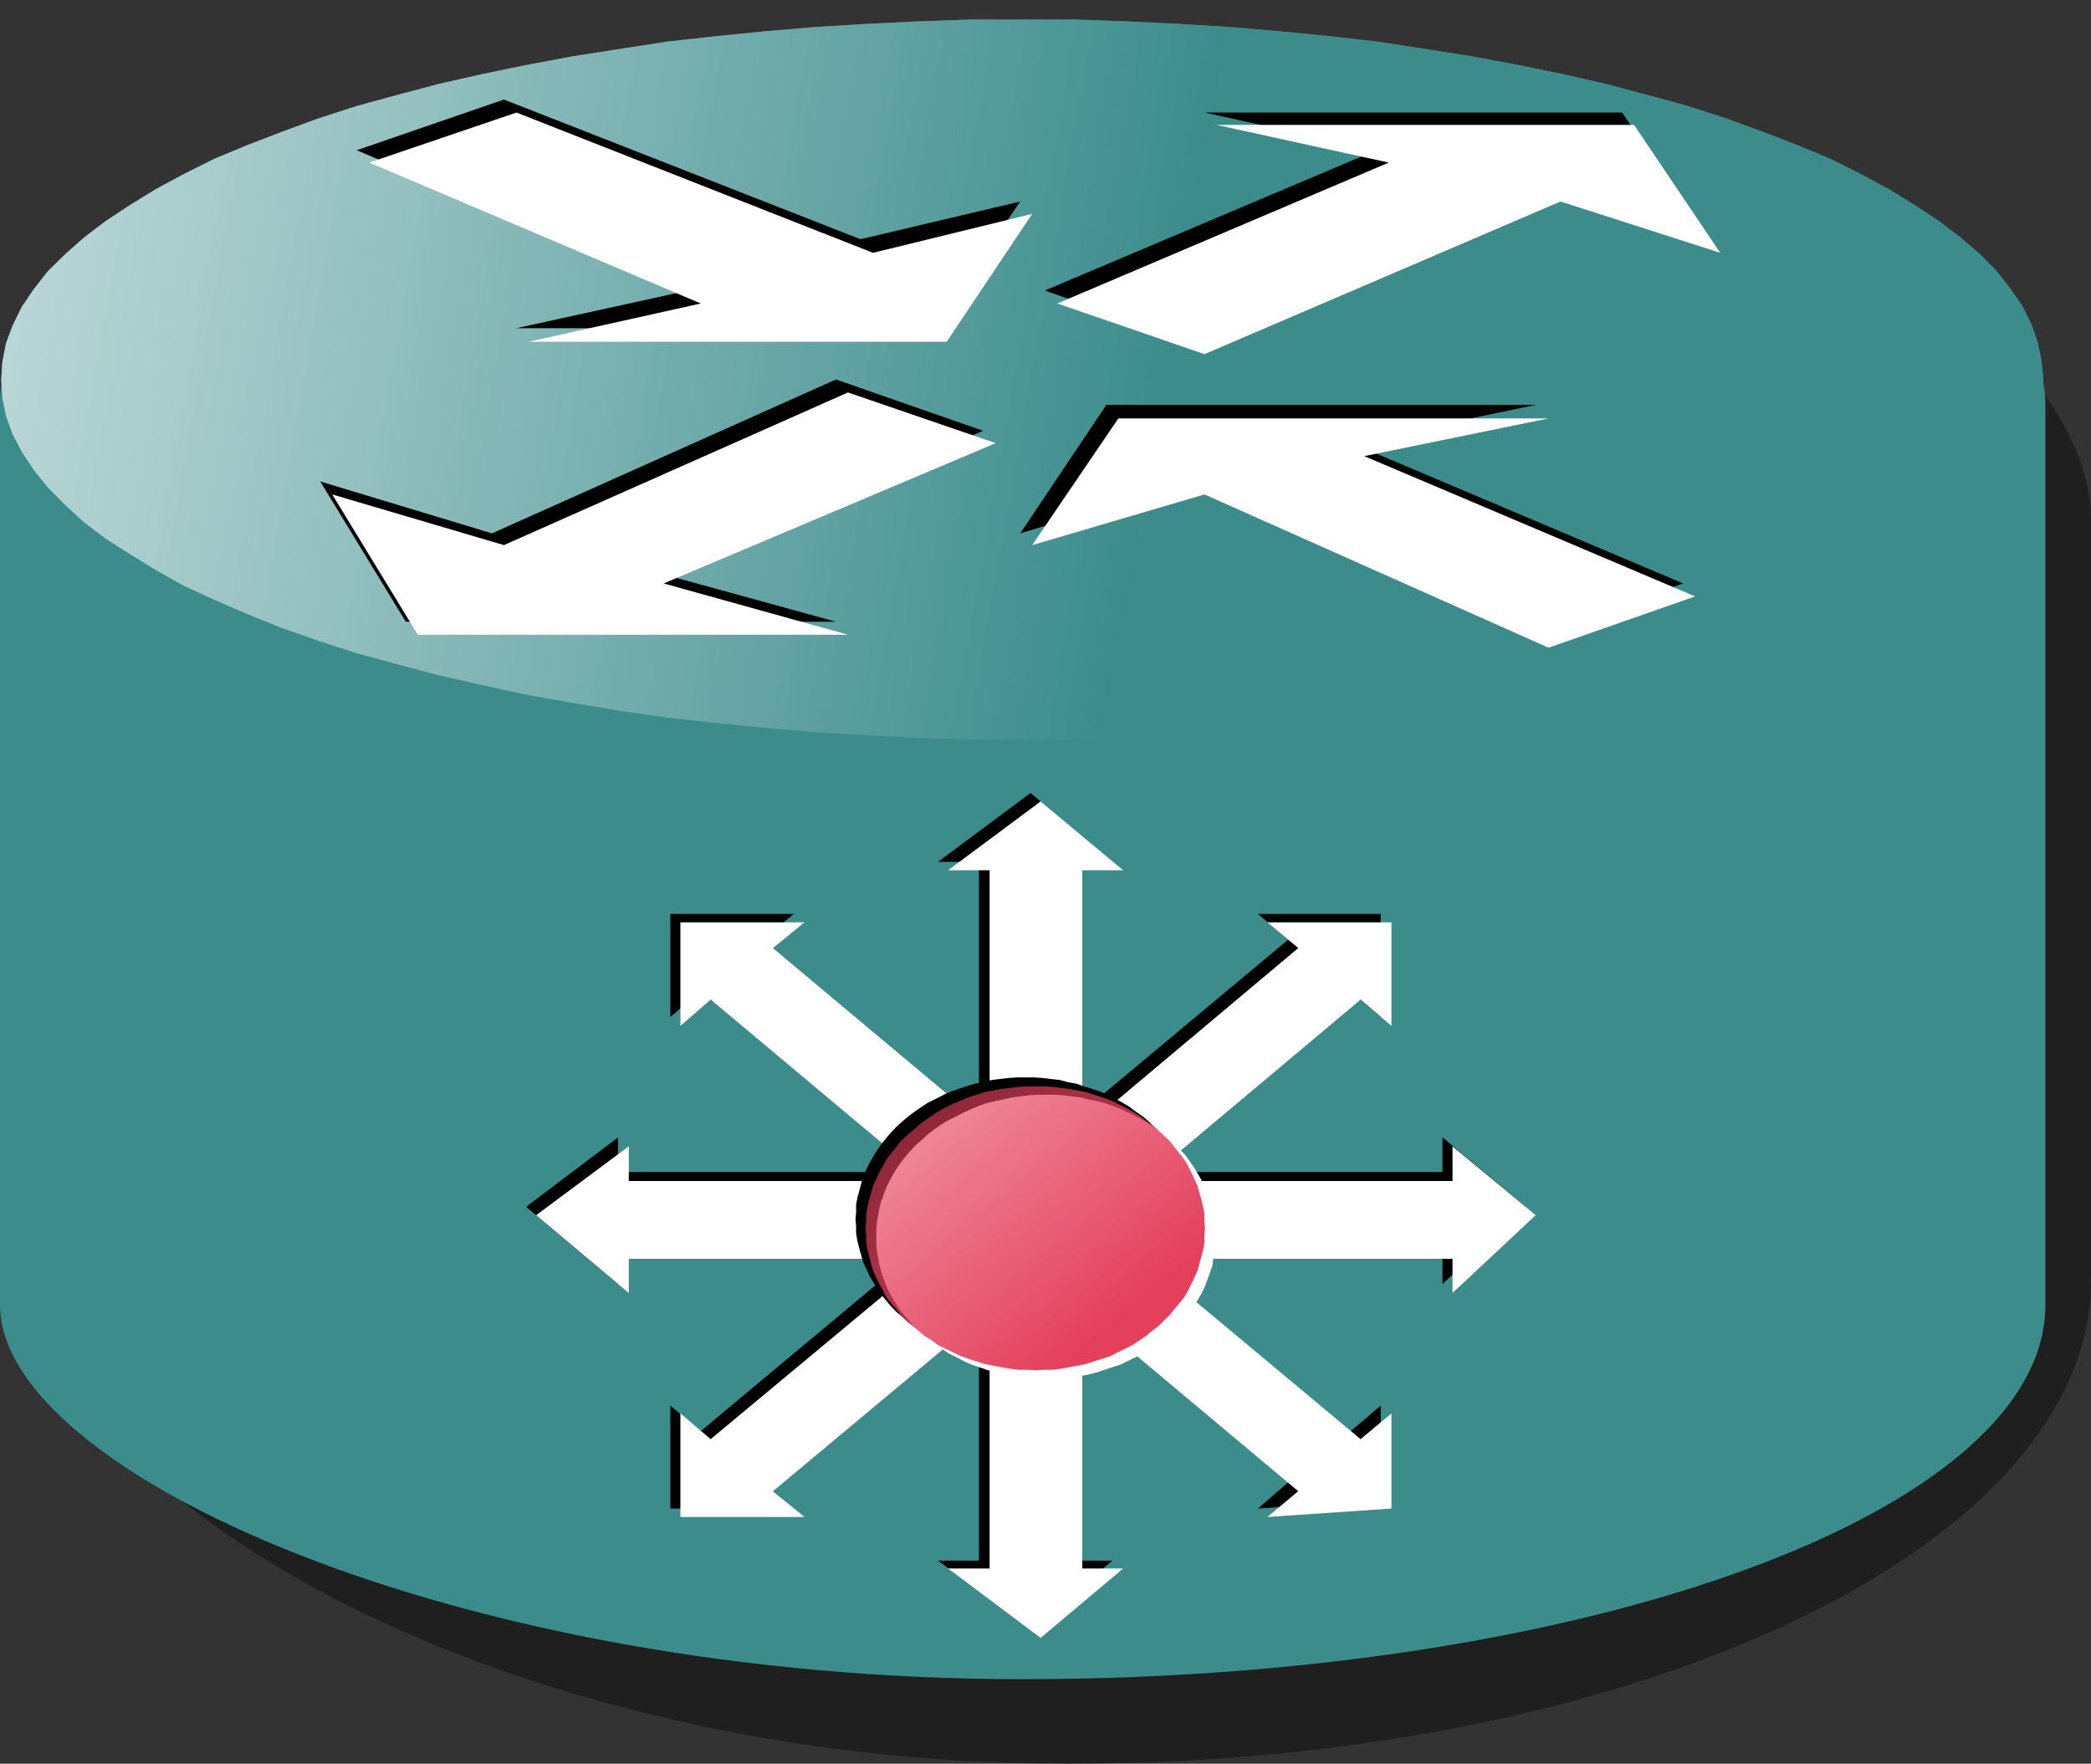
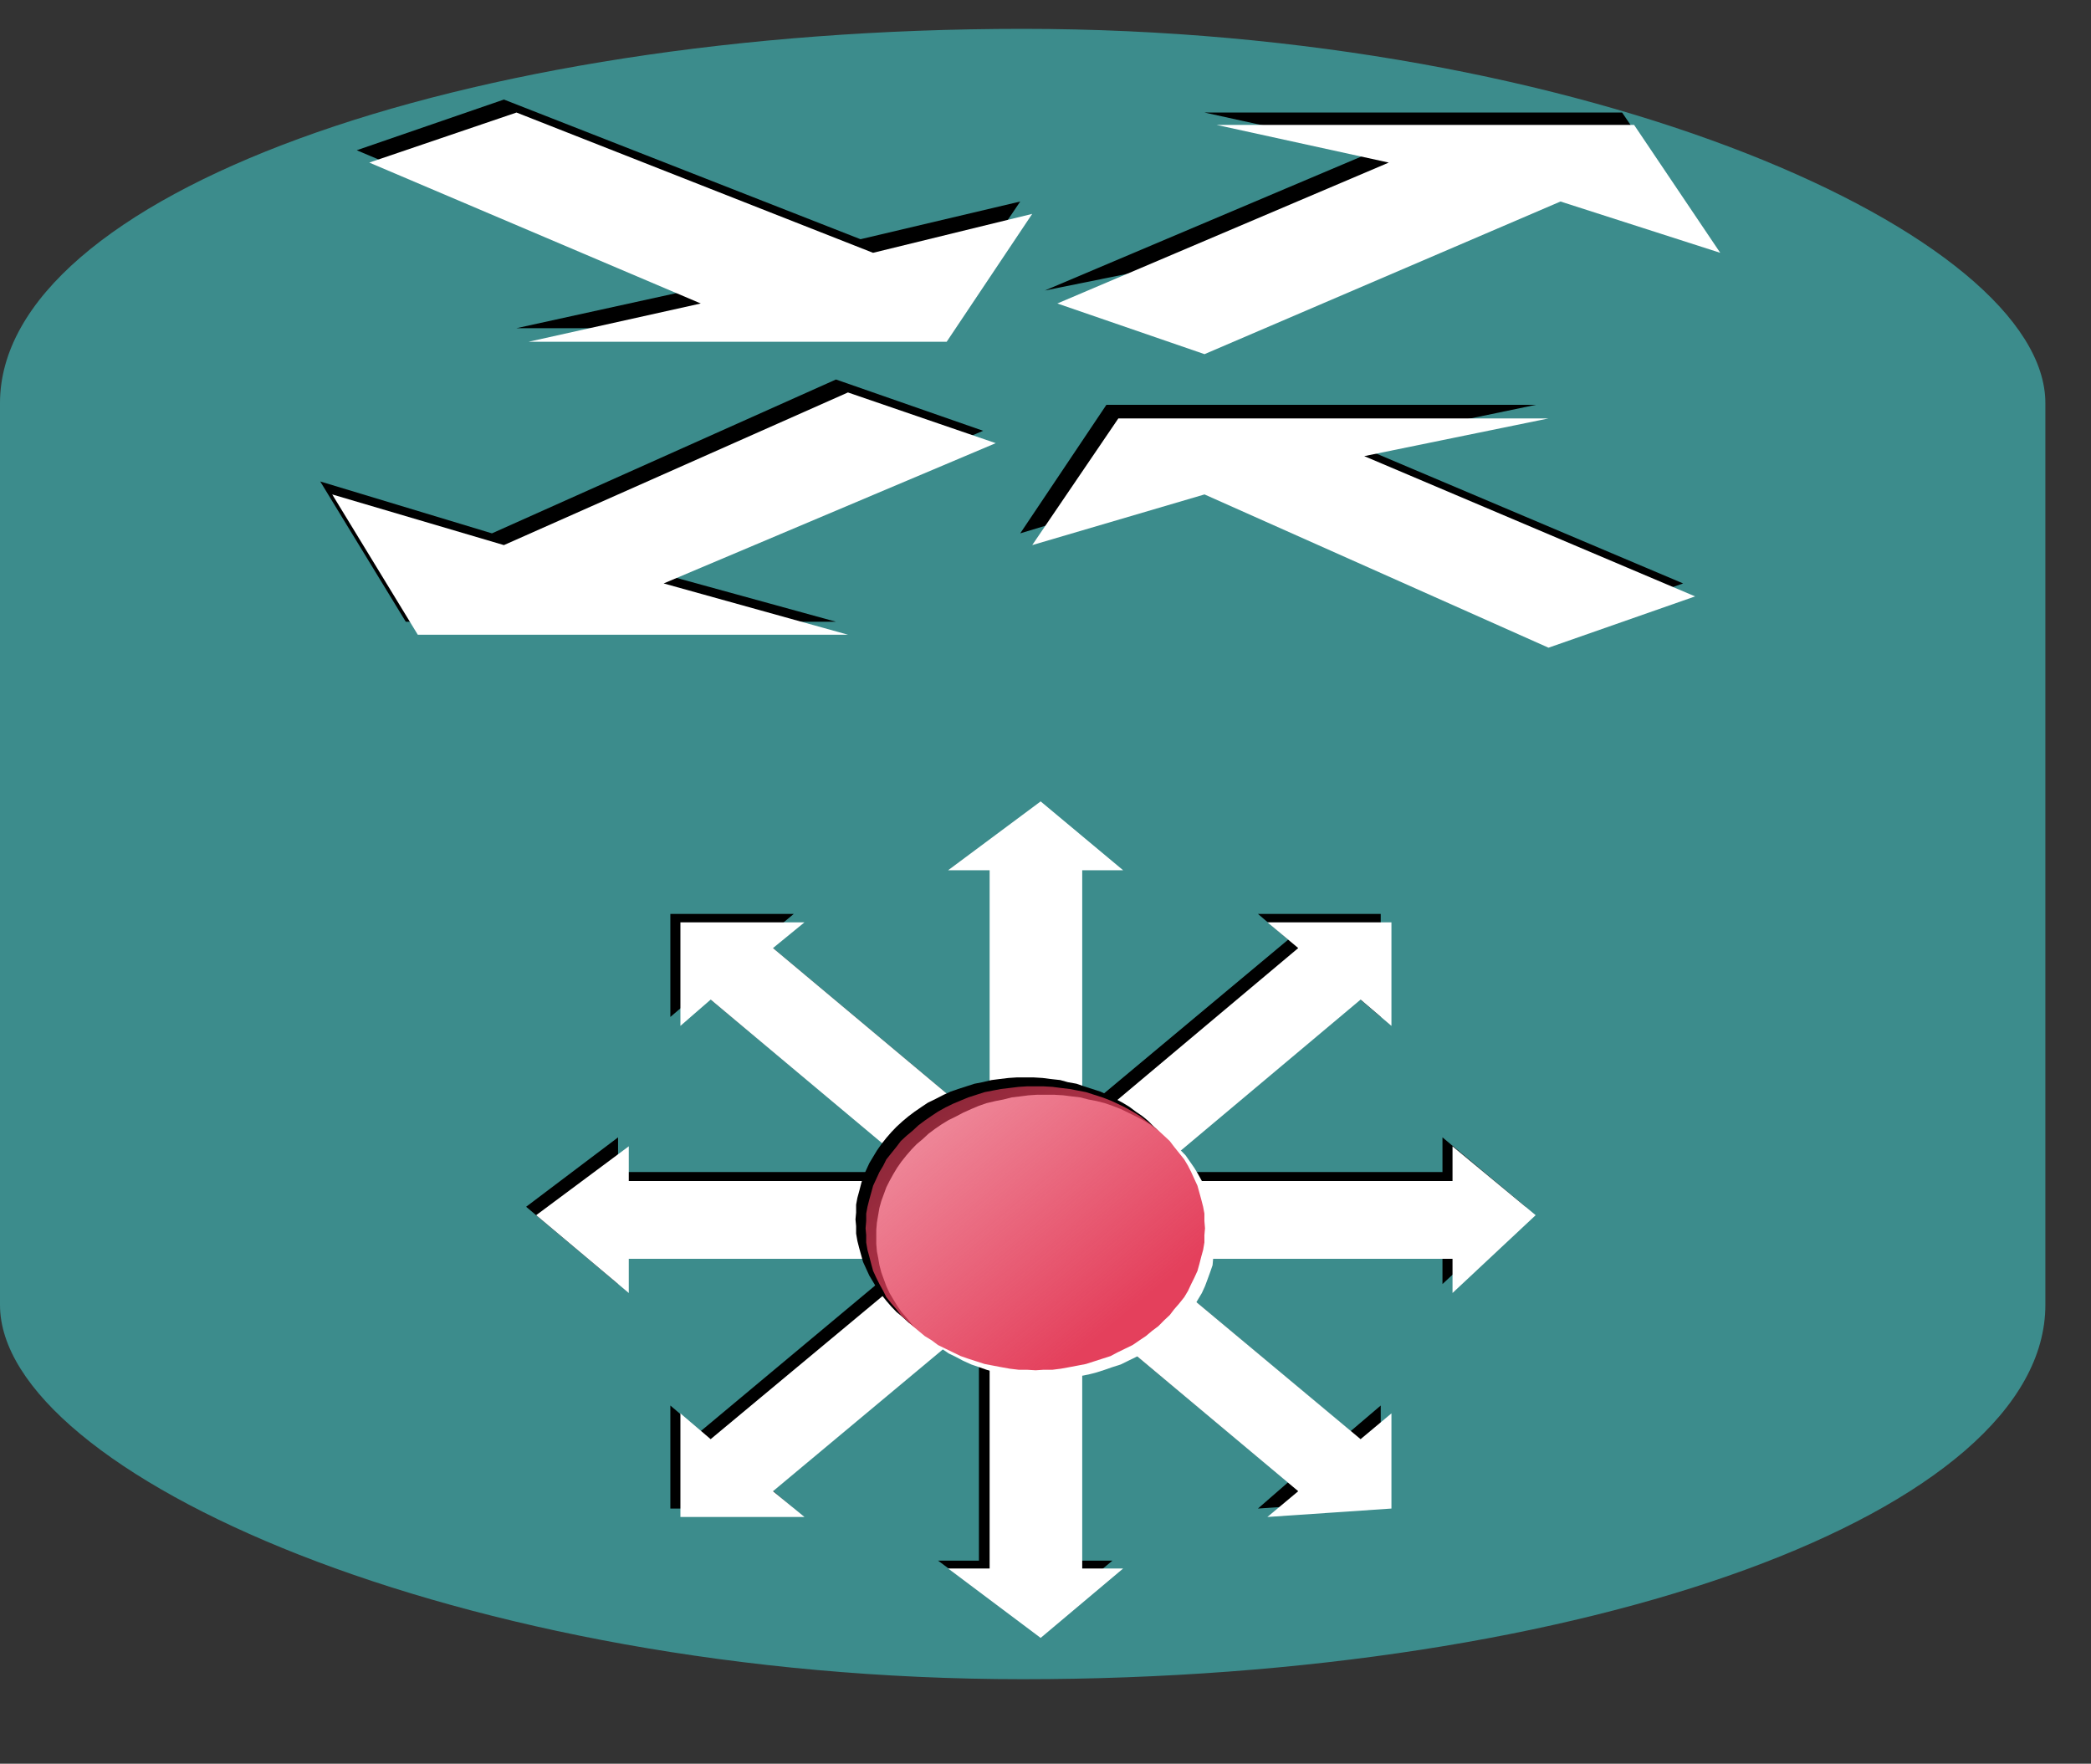
<svg xmlns="http://www.w3.org/2000/svg" xmlns:ns1="http://sodipodi.sourceforge.net/DTD/sodipodi-0.dtd" xmlns:ns2="http://www.inkscape.org/namespaces/inkscape" xmlns:xlink="http://www.w3.org/1999/xlink" id="svg1998" ns1:version="0.32" ns2:version="0.45.1" width="65.938" height="55.616" version="1.0" ns1:docname="gateway.svg" ns2:output_extension="org.inkscape.output.svg.inkscape">
  <rect width="100%" height="100%" fill="#333333" stroke="none" />
  <defs id="defs2001">
    <linearGradient ns2:collect="always" id="linearGradient10123">
      <stop style="stop-color:#e4405c;stop-opacity:1;" offset="0" id="stop10125" />
      <stop style="stop-color:#e4405c;stop-opacity:0;" offset="1" id="stop10127" />
    </linearGradient>
    <linearGradient ns2:collect="always" xlink:href="#linearGradient10123" id="linearGradient9177" gradientUnits="userSpaceOnUse" gradientTransform="matrix(19.86,0,0,16.58,8.011,16.798)" x1="1.399" y1="1.471" x2="0.5" y2="0.564" />
    <linearGradient id="linearGradient9312">
      <stop style="stop-color:#3c8c8c;stop-opacity:1;" offset="0" id="stop9314" />
      <stop style="stop-color:#ffffff;stop-opacity:0.941;" offset="1" id="stop9316" />
    </linearGradient>
    <marker ns2:stockid="Arrow2Lstart" orient="auto" refY="0" refX="0" id="Arrow2Lstart" style="overflow:visible">
      <path id="path11918" style="font-size:12px;fill-rule:evenodd;stroke-width:0.625;stroke-linejoin:round" d="M 8.719,4.034 L -2.207,0.016 L 8.719,-4.002 C 6.973,-1.63 6.983,1.616 8.719,4.034 z " transform="matrix(1.1,0,0,1.1,1.1,0)" />
    </marker>
    <marker ns2:stockid="Arrow1Send" orient="auto" refY="0" refX="0" id="Arrow1Send" style="overflow:visible">
      <path id="path11921" d="M 0,0 L 5,-5 L -12.5,0 L 5,5 L 0,0 z " style="fill-rule:evenodd;stroke:#000000;stroke-width:1pt;marker-start:none" transform="matrix(-0.2,0,0,-0.2,-1.2,0)" />
    </marker>
    <marker ns2:stockid="Arrow1Lstart" orient="auto" refY="0" refX="0" id="Arrow1Lstart" style="overflow:visible">
      <path id="path11936" d="M 0,0 L 5,-5 L -12.5,0 L 5,5 L 0,0 z " style="fill-rule:evenodd;stroke:#000000;stroke-width:1pt;marker-start:none" transform="matrix(0.8,0,0,0.8,10,0)" />
    </marker>
    <linearGradient ns2:collect="always" xlink:href="#linearGradient9312" id="linearGradient2216" gradientUnits="userSpaceOnUse" gradientTransform="matrix(15.253,0,0,14.083,53.468,3.419)" x1="-1.093" y1="0.631" x2="-4.583" y2="0.07" />
  </defs>
  <ns1:namedview ns2:window-height="979" ns2:window-width="1400" ns2:pageshadow="2" ns2:pageopacity="0.0" guidetolerance="10.0" gridtolerance="10.0" objecttolerance="10.0" borderopacity="1.0" bordercolor="#666666" pagecolor="#ffffff" id="base" showguides="true" ns2:guide-bbox="true" ns2:zoom="11.166395" ns2:cx="27.334225" ns2:cy="28.112601" ns2:window-x="124" ns2:window-y="71" ns2:current-layer="svg1998" />
-   <rect style="opacity:1;fill:#000000;fill-opacity:0.392;fill-rule:evenodd;stroke:none;stroke-width:0.2;stroke-linecap:square;stroke-linejoin:miter;stroke-miterlimit:4;stroke-dasharray:none;stroke-opacity:1" id="rect4558" width="64.553" height="54.451" x="1.385" y="1.165" ry="15.247" rx="32.213" ns2:transform-center-x="8.4568758" />
  <rect style="opacity:1;fill:#3c8c8c;fill-opacity:1;fill-rule:evenodd;stroke:none;stroke-width:0.015;stroke-linecap:square;stroke-linejoin:miter;stroke-miterlimit:4;stroke-dasharray:none;stroke-opacity:1" id="rect9971" width="64.499" height="52.041" x="0" y="0.91" ry="11.802" rx="32.25" ns2:transform-center-x="8.2952569" />
  <g id="g3579" transform="matrix(1,0,0,0.99,40.759,2.327)">
-     <path id="path3581" d="M 23.678,9.75 L 23.62,9.165 L 23.506,8.579 L 23.316,8.013 L 23.031,7.427 L 22.651,6.861 L 22.213,6.295 L 21.681,5.748 L 21.073,5.221 L 20.388,4.694 L 19.628,4.187 L 18.81,3.679 L 17.916,3.191 L 16.947,2.703 L 15.92,2.273 L 14.817,1.844 L 13.657,1.414 L 12.46,1.024 L 11.186,0.673 L 9.874,0.321 L 8.505,0.009 L 7.098,-0.284 L 5.653,-0.557 L 4.17,-0.792 L 2.668,-1.026 L 1.128,-1.202 L -0.451,-1.358 L -2.048,-1.494 L -3.645,-1.592 L -5.261,-1.67 L -6.896,-1.729 L -8.512,-1.729 L -8.512,-1.729 L -10.147,-1.729 L -11.783,-1.67 L -13.38,-1.592 L -14.996,-1.494 L -16.593,-1.358 L -18.152,-1.202 L -19.711,-1.026 L -21.213,-0.792 L -22.696,-0.557 L -24.141,-0.284 L -25.548,0.009 L -26.917,0.321 L -28.229,0.673 L -29.503,1.024 L -30.701,1.414 L -31.861,1.844 L -32.964,2.273 L -33.99,2.703 L -34.96,3.191 L -35.854,3.679 L -36.671,4.187 L -37.432,4.694 L -38.116,5.221 L -38.706,5.748 L -39.257,6.295 L -39.694,6.861 L -40.075,7.427 L -40.36,8.013 L -40.569,8.579 L -40.683,9.165 L -40.721,9.75 L -40.721,9.75 L -40.683,10.336 L -40.569,10.902 L -40.36,11.488 L -40.075,12.034 L -39.694,12.62 L -39.257,13.167 L -38.706,13.733 L -38.116,14.279 L -37.432,14.806 L -36.671,15.294 L -35.854,15.802 L -34.96,16.31 L -33.99,16.759 L -32.964,17.208 L -31.861,17.657 L -30.701,18.066 L -29.503,18.457 L -28.229,18.808 L -26.917,19.16 L -25.548,19.472 L -24.141,19.784 L -22.696,20.038 L -21.213,20.292 L -19.711,20.507 L -18.152,20.682 L -16.593,20.839 L -14.996,20.975 L -13.38,21.073 L -11.783,21.151 L -10.147,21.209 L -8.512,21.209 L -8.512,21.209 L -6.896,21.209 L -5.261,21.151 L -3.645,21.073 L -2.048,20.975 L -0.451,20.839 L 1.128,20.682 L 2.668,20.507 L 4.17,20.292 L 5.653,20.038 L 7.098,19.784 L 8.505,19.472 L 9.874,19.16 L 11.186,18.808 L 12.46,18.457 L 13.657,18.066 L 14.817,17.657 L 15.92,17.208 L 16.947,16.759 L 17.916,16.31 L 18.81,15.802 L 19.628,15.294 L 20.388,14.806 L 21.073,14.279 L 21.681,13.733 L 22.213,13.167 L 22.651,12.62 L 23.031,12.034 L 23.316,11.488 L 23.506,10.902 L 23.62,10.336 L 23.678,9.75" style="fill:#3c8c8c;fill-opacity:1;stroke:none;stroke-width:0.019;stroke-miterlimit:4;stroke-dasharray:none;stroke-opacity:1" />
-   </g>
+     </g>
  <g id="g4160" transform="matrix(1,0,0,0.99,-7.7865845e-2,0.554)">
-     <path id="path4815" d="M 64.514,11.541 L 64.457,10.956 L 64.343,10.37 L 64.153,9.804 L 63.868,9.218 L 63.487,8.652 L 63.05,8.086 L 62.518,7.539 L 61.909,7.012 L 61.225,6.485 L 60.464,5.978 L 59.647,5.47 L 58.753,4.982 L 57.783,4.494 L 56.757,4.064 L 55.654,3.635 L 54.494,3.206 L 53.296,2.815 L 52.022,2.464 L 50.71,2.112 L 49.341,1.8 L 47.934,1.507 L 46.489,1.234 L 45.006,1 L 43.504,0.765 L 41.964,0.59 L 40.386,0.433 L 38.789,0.297 L 37.192,0.199 L 35.576,0.121 L 33.94,0.063 L 32.324,0.063 L 32.324,0.063 L 30.689,0.063 L 29.054,0.121 L 27.457,0.199 L 25.841,0.297 L 24.244,0.433 L 22.684,0.59 L 21.125,0.765 L 19.623,1 L 18.14,1.234 L 16.695,1.507 L 15.288,1.8 L 13.919,2.112 L 12.607,2.464 L 11.333,2.815 L 10.136,3.206 L 8.976,3.635 L 7.873,4.064 L 6.846,4.494 L 5.877,4.982 L 4.983,5.47 L 4.165,5.978 L 3.405,6.485 L 2.72,7.012 L 2.131,7.539 L 1.58,8.086 L 1.142,8.652 L 0.762,9.218 L 0.477,9.804 L 0.268,10.37 L 0.154,10.956 L 0.116,11.541 L 0.116,11.541 L 0.154,12.127 L 0.268,12.693 L 0.477,13.279 L 0.762,13.825 L 1.142,14.411 L 1.58,14.958 L 2.131,15.524 L 2.72,16.07 L 3.405,16.597 L 4.165,17.085 L 4.983,17.593 L 5.877,18.101 L 6.846,18.55 L 7.873,18.999 L 8.976,19.448 L 10.136,19.858 L 11.333,20.248 L 12.607,20.599 L 13.919,20.951 L 15.288,21.263 L 16.695,21.575 L 18.14,21.829 L 19.623,22.083 L 21.125,22.298 L 22.684,22.473 L 24.244,22.63 L 25.841,22.766 L 27.457,22.864 L 29.054,22.942 L 30.689,23.001 L 32.324,23.001 L 32.324,23.001 L 33.94,23.001 L 35.576,22.942 L 37.192,22.864 L 38.789,22.766 L 40.386,22.63 L 41.964,22.473 L 43.504,22.298 L 45.006,22.083 L 46.489,21.829 L 47.934,21.575 L 49.341,21.263 L 50.71,20.951 L 52.022,20.599 L 53.296,20.248 L 54.494,19.858 L 55.654,19.448 L 56.757,18.999 L 57.783,18.55 L 58.753,18.101 L 59.647,17.593 L 60.464,17.085 L 61.225,16.597 L 61.909,16.07 L 62.518,15.524 L 63.05,14.958 L 63.487,14.411 L 63.868,13.825 L 64.153,13.279 L 64.343,12.693 L 64.457,12.127 L 64.514,11.541" style="fill:url(#linearGradient2216);fill-opacity:1;stroke:none;stroke-width:0.019;stroke-miterlimit:4;stroke-dasharray:none;stroke-opacity:1" />
-     <path id="path4819" d="M 33.024,8.694 L 37.665,10.327 L 48.909,5.446 L 53.947,7.06 L 51.23,3.025 L 38.061,3.025 L 43.476,4.226 L 33.024,8.694" style="fill:#000000;stroke:none;stroke-width:0.001" />
+     <path id="path4819" d="M 33.024,8.694 L 48.909,5.446 L 53.947,7.06 L 51.23,3.025 L 38.061,3.025 L 43.476,4.226 L 33.024,8.694" style="fill:#000000;stroke:none;stroke-width:0.001" />
    <path id="path4821" d="M 31.08,13.162 L 26.439,11.528 L 15.591,16.429 L 10.176,14.776 L 12.874,19.244 L 26.439,19.244 L 20.628,17.63 L 31.08,13.162" style="fill:#000000;stroke:none;stroke-width:0.001" />
    <path id="path4823" d="M 11.327,4.226 L 15.968,2.611 L 27.213,7.06 L 32.25,5.859 L 29.552,9.894 L 16.365,9.894 L 21.779,8.694 L 11.327,4.226" style="fill:#000000;stroke:none;stroke-width:0.001" />
    <path id="path4825" d="M 53.154,18.024 L 48.513,19.657 L 37.665,14.776 L 32.25,16.429 L 34.967,12.335 L 48.513,12.335 L 42.702,13.556 L 53.154,18.024" style="fill:#000000;stroke:none;stroke-width:0.001" />
    <path id="path4827" d="M 33.42,9.107 L 38.061,10.721 L 49.287,5.859 L 54.324,7.493 L 51.607,3.418 L 38.438,3.418 L 43.872,4.619 L 33.42,9.107" style="fill:#ffffff;stroke:none;stroke-width:0.001" />
    <path id="path4829" d="M 31.477,13.556 L 26.817,11.941 L 15.968,16.803 L 10.554,15.189 L 13.252,19.657 L 26.817,19.657 L 21.006,18.024 L 31.477,13.556" style="fill:#ffffff;stroke:none;stroke-width:0.001" />
    <path id="path4831" d="M 11.723,4.619 L 16.365,3.025 L 27.609,7.493 L 32.628,6.253 L 29.93,10.327 L 16.742,10.327 L 22.176,9.107 L 11.723,4.619" style="fill:#ffffff;stroke:none;stroke-width:0.001" />
    <path id="path4833" d="M 53.532,18.437 L 48.909,20.071 L 38.061,15.189 L 32.628,16.803 L 35.344,12.768 L 48.909,12.768 L 43.098,13.969 L 53.532,18.437" style="fill:#ffffff;stroke:none;stroke-width:0.001" />
  </g>
  <path id="path2049" d="M 28.943,36.959 L 19.49,36.959 L 19.49,35.865 L 16.591,38.054 L 19.49,40.491 L 19.49,39.413 L 28.943,39.413 L 28.943,36.959" style="fill:#000000;stroke:none;stroke-width:0.001" />
  <path id="path2051" d="M 30.87,35.335 L 24.058,29.631 L 25.031,28.819 L 21.139,28.819 L 21.139,32.068 L 22.092,31.256 L 28.943,36.959 L 30.87,35.335" style="fill:#000000;stroke:none;stroke-width:0.001" />
-   <path id="path2053" d="M 33.789,35.335 L 33.789,27.177 L 35.08,27.177 L 32.498,25.005 L 29.579,27.177 L 30.87,27.177 L 30.87,35.335 L 33.789,35.335" style="fill:#000000;stroke:none;stroke-width:0.001" />
  <path id="path2055" d="M 35.755,36.959 L 42.587,31.256 L 43.54,32.068 L 43.54,28.819 L 39.668,28.819 L 40.621,29.631 L 33.789,35.335 L 35.755,36.959" style="fill:#000000;stroke:none;stroke-width:0.001" />
  <path id="path2057" d="M 35.755,39.413 L 45.487,39.413 L 45.487,40.491 L 48.108,38.054 L 45.487,35.865 L 45.487,36.959 L 35.755,36.959 L 35.755,39.413" style="fill:#000000;stroke:none;stroke-width:0.001" />
  <path id="path2059" d="M 33.789,41.038 L 40.621,46.741 L 39.668,47.57 L 43.54,47.305 L 43.54,44.321 L 42.587,45.133 L 35.755,39.413 L 33.789,41.038" style="fill:#000000;stroke:none;stroke-width:0.001" />
  <path id="path2061" d="M 30.87,41.038 L 30.87,49.212 L 29.579,49.212 L 32.498,51.367 L 35.08,49.212 L 33.789,49.212 L 33.789,41.038 L 30.87,41.038" style="fill:#000000;stroke:none;stroke-width:0.001" />
  <path id="path2063" d="M 28.943,39.413 L 22.092,45.133 L 21.139,44.321 L 21.139,47.57 L 25.031,47.57 L 24.058,46.741 L 30.87,41.038 L 28.943,39.413" style="fill:#000000;stroke:none;stroke-width:0.001" />
  <path id="path2065" d="M 29.241,37.241 L 19.828,37.241 L 19.828,36.147 L 16.908,38.319 L 19.828,40.773 L 19.828,39.695 L 29.241,39.695 L 29.241,37.241" style="fill:#ffffff;stroke:none;stroke-width:0.001" />
  <path id="path2067" d="M 31.207,35.616 L 24.376,29.896 L 25.369,29.084 L 21.456,29.084 L 21.456,32.35 L 22.41,31.521 L 29.241,37.241 L 31.207,35.616" style="fill:#ffffff;stroke:none;stroke-width:0.001" />
  <path id="path2069" d="M 34.127,35.616 L 34.127,27.443 L 35.418,27.443 L 32.816,25.271 L 29.897,27.443 L 31.207,27.443 L 31.207,35.616 L 34.127,35.616" style="fill:#ffffff;stroke:none;stroke-width:0.001" />
  <path id="path2071" d="M 36.093,37.241 L 42.905,31.521 L 43.878,32.35 L 43.878,29.084 L 39.966,29.084 L 40.939,29.896 L 34.127,35.616 L 36.093,37.241" style="fill:#ffffff;stroke:none;stroke-width:0.001" />
  <path id="path2073" d="M 36.093,39.695 L 45.804,39.695 L 45.804,40.773 L 48.426,38.319 L 45.804,36.147 L 45.804,37.241 L 36.093,37.241 L 36.093,39.695" style="fill:#ffffff;stroke:none;stroke-width:0.001" />
  <path id="path2075" d="M 34.127,41.32 L 40.939,47.023 L 39.966,47.836 L 43.878,47.57 L 43.878,44.569 L 42.905,45.382 L 36.093,39.695 L 34.127,41.32" style="fill:#ffffff;stroke:none;stroke-width:0.001" />
  <path id="path2077" d="M 31.207,41.32 L 31.207,49.46 L 29.897,49.46 L 32.816,51.649 L 35.418,49.46 L 34.127,49.46 L 34.127,41.32 L 31.207,41.32" style="fill:#ffffff;stroke:none;stroke-width:0.001" />
  <path id="path2079" d="M 29.241,39.695 L 22.41,45.382 L 21.456,44.569 L 21.456,47.836 L 25.369,47.836 L 24.376,47.023 L 31.207,41.32 L 29.241,39.695" style="fill:#ffffff;stroke:none;stroke-width:0.001" />
  <path id="path2081" d="M 37.702,38.452 L 37.682,38.236 L 37.662,37.987 L 37.622,37.772 L 37.582,37.556 L 37.523,37.324 L 37.443,37.109 L 37.344,36.893 L 37.265,36.677 L 37.145,36.479 L 37.026,36.28 L 36.887,36.081 L 36.728,35.882 L 36.57,35.699 L 36.391,35.533 L 36.212,35.351 L 36.033,35.202 L 35.815,35.053 L 35.616,34.903 L 35.398,34.771 L 35.179,34.655 L 34.921,34.522 L 34.703,34.423 L 34.445,34.34 L 34.186,34.257 L 33.948,34.174 L 33.67,34.124 L 33.432,34.058 L 33.134,34.025 L 32.876,33.992 L 32.598,33.975 L 32.339,33.975 L 32.339,33.975 L 32.061,33.975 L 31.803,33.992 L 31.525,34.025 L 31.267,34.058 L 30.989,34.124 L 30.731,34.174 L 30.473,34.257 L 30.214,34.34 L 29.976,34.423 L 29.758,34.522 L 29.5,34.655 L 29.261,34.771 L 29.063,34.903 L 28.844,35.053 L 28.646,35.202 L 28.467,35.351 L 28.268,35.533 L 28.109,35.699 L 27.95,35.882 L 27.792,36.081 L 27.653,36.28 L 27.533,36.479 L 27.414,36.677 L 27.315,36.893 L 27.216,37.109 L 27.156,37.324 L 27.096,37.556 L 27.037,37.772 L 26.997,37.987 L 26.997,38.236 L 26.977,38.452 L 26.977,38.452 L 26.997,38.667 L 26.997,38.899 L 27.037,39.131 L 27.096,39.363 L 27.156,39.579 L 27.216,39.794 L 27.315,40.01 L 27.414,40.226 L 27.533,40.424 L 27.653,40.623 L 27.792,40.822 L 27.95,41.021 L 28.109,41.204 L 28.268,41.37 L 28.467,41.535 L 28.646,41.701 L 28.844,41.85 L 29.063,42 L 29.261,42.132 L 29.5,42.248 L 29.758,42.364 L 29.976,42.48 L 30.214,42.58 L 30.473,42.663 L 30.731,42.712 L 30.989,42.779 L 31.267,42.845 L 31.525,42.862 L 31.803,42.911 L 32.061,42.928 L 32.339,42.928 L 32.339,42.928 L 32.598,42.928 L 32.876,42.911 L 33.134,42.862 L 33.432,42.845 L 33.67,42.779 L 33.948,42.712 L 34.186,42.663 L 34.445,42.58 L 34.703,42.48 L 34.921,42.364 L 35.179,42.248 L 35.398,42.132 L 35.616,42 L 35.815,41.85 L 36.033,41.701 L 36.212,41.535 L 36.391,41.37 L 36.57,41.204 L 36.728,41.021 L 36.887,40.822 L 37.026,40.623 L 37.145,40.424 L 37.265,40.226 L 37.344,40.01 L 37.443,39.794 L 37.523,39.579 L 37.582,39.363 L 37.622,39.131 L 37.662,38.899 L 37.682,38.667 L 37.702,38.452" style="fill:#000000;stroke:none;stroke-width:0.001" />
  <path id="path2083" d="M 38.337,38.999 L 38.317,38.783 L 38.297,38.551 L 38.258,38.319 L 38.238,38.087 L 38.158,37.871 L 38.079,37.656 L 37.999,37.44 L 37.9,37.241 L 37.781,37.026 L 37.662,36.827 L 37.523,36.628 L 37.384,36.429 L 37.205,36.246 L 37.026,36.081 L 36.867,35.915 L 36.669,35.749 L 36.45,35.6 L 36.252,35.451 L 36.033,35.318 L 35.815,35.202 L 35.577,35.086 L 35.338,34.97 L 35.08,34.87 L 34.842,34.787 L 34.584,34.721 L 34.325,34.671 L 34.067,34.605 L 33.789,34.572 L 33.531,34.539 L 33.253,34.522 L 32.975,34.522 L 32.975,34.522 L 32.697,34.522 L 32.439,34.539 L 32.181,34.572 L 31.903,34.605 L 31.644,34.671 L 31.386,34.721 L 31.108,34.787 L 30.87,34.87 L 30.632,34.97 L 30.373,35.086 L 30.155,35.202 L 29.917,35.318 L 29.698,35.451 L 29.48,35.6 L 29.281,35.749 L 29.102,35.915 L 28.904,36.081 L 28.745,36.246 L 28.586,36.429 L 28.427,36.628 L 28.288,36.827 L 28.169,37.026 L 28.05,37.241 L 27.95,37.44 L 27.871,37.656 L 27.792,37.871 L 27.732,38.087 L 27.692,38.319 L 27.653,38.551 L 27.633,38.783 L 27.633,38.999 L 27.633,38.999 L 27.633,39.231 L 27.653,39.463 L 27.692,39.662 L 27.732,39.894 L 27.792,40.126 L 27.871,40.342 L 27.95,40.557 L 28.05,40.773 L 28.169,40.972 L 28.288,41.171 L 28.427,41.37 L 28.586,41.552 L 28.745,41.751 L 28.904,41.917 L 29.102,42.082 L 29.281,42.248 L 29.48,42.397 L 29.698,42.53 L 29.917,42.679 L 30.155,42.795 L 30.373,42.911 L 30.632,43.028 L 30.87,43.11 L 31.108,43.193 L 31.386,43.276 L 31.644,43.343 L 31.903,43.392 L 32.181,43.425 L 32.439,43.459 L 32.697,43.475 L 32.975,43.475 L 32.975,43.475 L 33.253,43.475 L 33.531,43.459 L 33.789,43.425 L 34.067,43.392 L 34.325,43.343 L 34.584,43.276 L 34.842,43.193 L 35.08,43.11 L 35.338,43.028 L 35.577,42.911 L 35.815,42.795 L 36.033,42.679 L 36.252,42.53 L 36.45,42.397 L 36.669,42.248 L 36.867,42.082 L 37.026,41.917 L 37.205,41.751 L 37.384,41.552 L 37.523,41.37 L 37.662,41.171 L 37.781,40.972 L 37.9,40.773 L 37.999,40.557 L 38.079,40.342 L 38.158,40.126 L 38.238,39.894 L 38.258,39.662 L 38.297,39.463 L 38.317,39.231 L 38.337,38.999" style="fill:#ffffff;stroke:none;stroke-width:0.001" />
  <path id="path2085" d="M 37.999,38.733 L 37.98,38.501 L 37.98,38.269 L 37.94,38.054 L 37.88,37.821 L 37.821,37.606 L 37.761,37.39 L 37.662,37.175 L 37.563,36.959 L 37.463,36.76 L 37.344,36.561 L 37.185,36.362 L 37.026,36.164 L 36.887,35.981 L 36.709,35.815 L 36.53,35.65 L 36.331,35.484 L 36.133,35.335 L 35.934,35.185 L 35.716,35.053 L 35.477,34.92 L 35.239,34.804 L 35.021,34.704 L 34.762,34.605 L 34.504,34.522 L 34.246,34.439 L 33.988,34.389 L 33.73,34.34 L 33.452,34.307 L 33.193,34.273 L 32.915,34.257 L 32.657,34.257 L 32.657,34.257 L 32.379,34.257 L 32.121,34.273 L 31.843,34.307 L 31.565,34.34 L 31.307,34.389 L 31.049,34.439 L 30.79,34.522 L 30.532,34.605 L 30.294,34.704 L 30.056,34.804 L 29.817,34.92 L 29.579,35.053 L 29.38,35.185 L 29.162,35.335 L 28.963,35.484 L 28.785,35.65 L 28.586,35.815 L 28.407,35.981 L 28.268,36.164 L 28.109,36.362 L 27.95,36.561 L 27.851,36.76 L 27.732,36.959 L 27.633,37.175 L 27.533,37.39 L 27.474,37.606 L 27.414,37.821 L 27.355,38.054 L 27.315,38.269 L 27.315,38.501 L 27.295,38.733 L 27.295,38.733 L 27.315,38.949 L 27.315,39.181 L 27.355,39.413 L 27.414,39.629 L 27.474,39.861 L 27.533,40.076 L 27.633,40.292 L 27.732,40.491 L 27.851,40.706 L 27.95,40.905 L 28.109,41.104 L 28.268,41.287 L 28.407,41.469 L 28.586,41.635 L 28.785,41.817 L 28.963,41.966 L 29.162,42.132 L 29.38,42.265 L 29.579,42.414 L 29.817,42.53 L 30.056,42.646 L 30.294,42.762 L 30.532,42.845 L 30.79,42.928 L 31.049,43.011 L 31.307,43.061 L 31.565,43.11 L 31.843,43.16 L 32.121,43.193 L 32.379,43.193 L 32.657,43.21 L 32.657,43.21 L 32.915,43.193 L 33.193,43.193 L 33.452,43.16 L 33.73,43.11 L 33.988,43.061 L 34.246,43.011 L 34.504,42.928 L 34.762,42.845 L 35.021,42.762 L 35.239,42.646 L 35.477,42.53 L 35.716,42.414 L 35.934,42.265 L 36.133,42.132 L 36.331,41.966 L 36.53,41.817 L 36.709,41.635 L 36.887,41.469 L 37.026,41.287 L 37.185,41.104 L 37.344,40.905 L 37.463,40.706 L 37.563,40.491 L 37.662,40.292 L 37.761,40.076 L 37.821,39.861 L 37.88,39.629 L 37.94,39.413 L 37.98,39.181 L 37.98,38.949 L 37.999,38.733" style="fill:url(#linearGradient9177);fill-opacity:1;stroke:none;stroke-width:0.001" />
</svg>